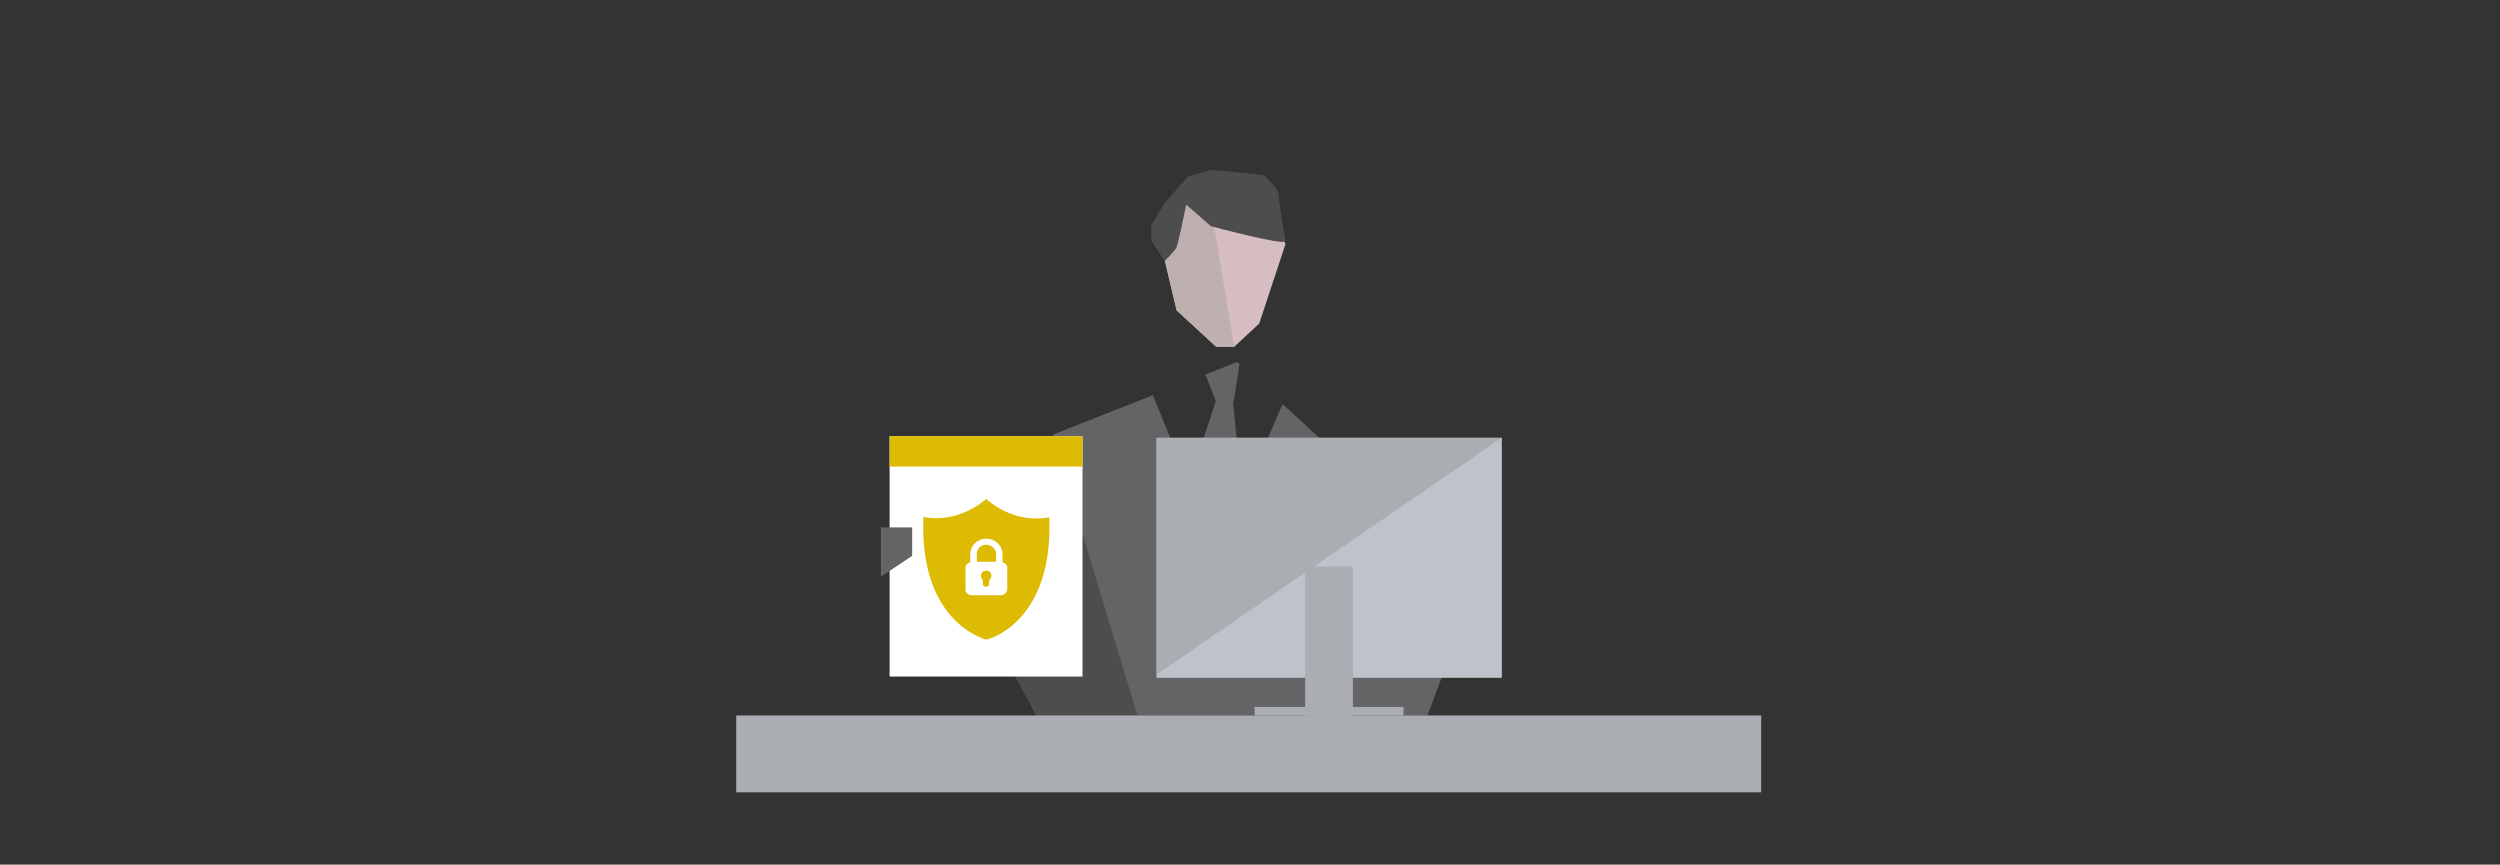
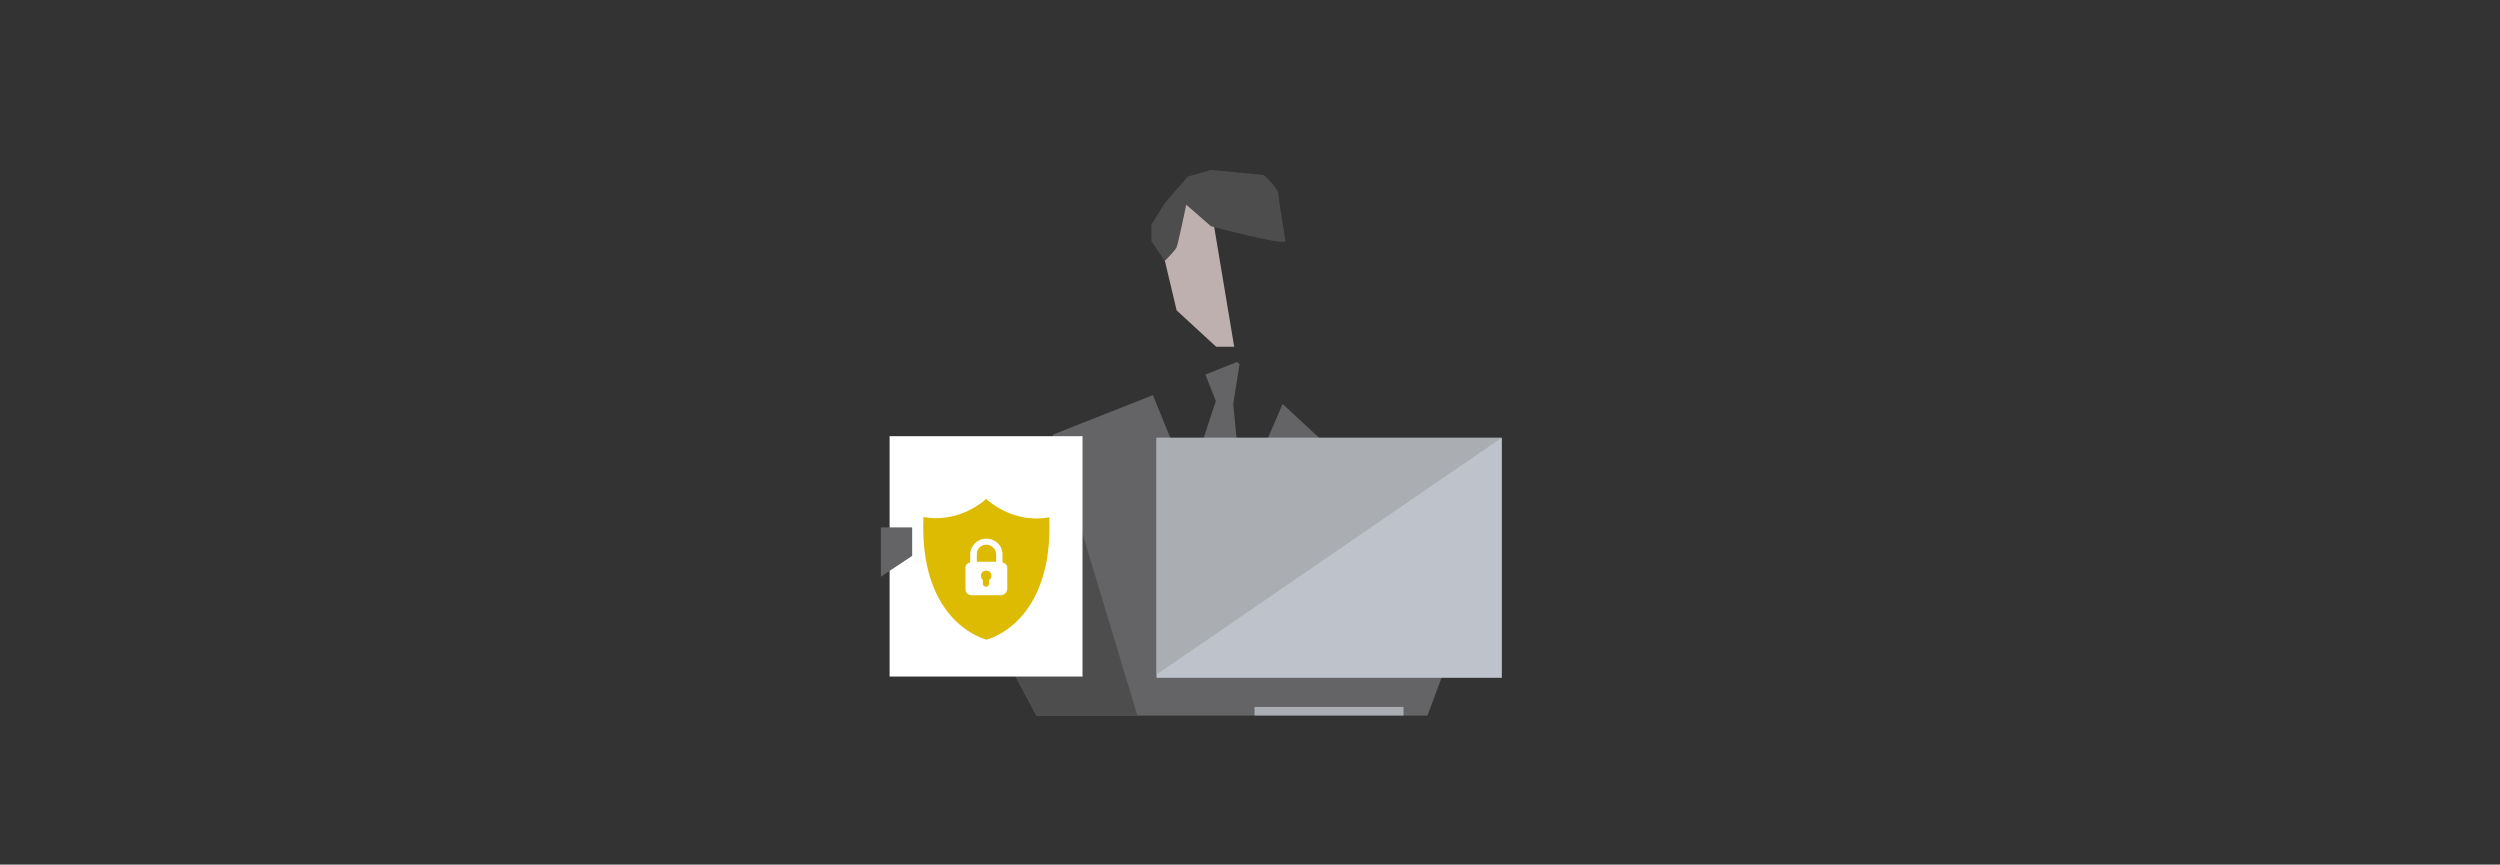
<svg xmlns="http://www.w3.org/2000/svg" width="491.57px" height="170px" version="1.1" viewBox="0 0 491.57 170" xml:space="preserve">
  <rect x="0" y="0" width="491.57" height="170" fill="#333333" stroke="none" />
  <polygon class="st0" transform="matrix(.622 0 0 .622 75.732 32.165)" points="255.5 104.6 242.7 73.2 211.3 85.6 185.7 136.8 205.9 174.5 329.5 174.5 334 162.4 332.6 147.6 321.8 111.2 283.7 76 271 105.6 268.1 76 270.1 63.4 269.3 62.7 259.3 66.7 262.6 75.1 254 101" fill="#646466" />
  <polygon class="st1" transform="matrix(.622 0 0 .622 75.732 32.165)" points="211.1 86 185.7 136.8 205.9 174.5 237.8 174.5" fill="#4d4d4e" />
-   <polyline class="st2" transform="matrix(.622 0 0 .622 75.732 32.165)" points="243.9 19.8 250.2 46.4 262.7 57.9 268.4 57.9 276.3 50.6 284.6 25.5 278.9 10.4 259.6 5.2" fill="#d6bdc2" />
  <polyline class="st3" transform="matrix(.622 0 0 .622 75.732 32.165)" points="243.9 19.8 250.2 46.4 262.7 57.9 268.4 57.9 259.6 5.2" fill="#bfb0b0" />
  <g stroke-width=".622">
    <path class="st1" d="m229.02 51.318s1.928-1.928 2.301-2.612c0.311-0.622 1.928-8.457 1.928-8.457l4.85 4.229s14.613 3.918 14.613 2.923-1.306-7.773-1.306-9.079c0-1.306-2.923-3.918-2.923-3.918l-10.385-0.995-4.539 1.306-4.539 5.223-2.612 4.229v3.234" fill="#4d4d4e" />
-     <rect class="st4" x="144.76" y="140.68" width="201.54" height="15.111" fill="#aaaeb2" />
    <rect class="st5" x="227.4" y="86.079" width="67.905" height="47.198" fill="#bec2ca" />
  </g>
  <g fill="#aaaeb2">
    <polygon class="st4" transform="matrix(.622 0 0 .622 75.732 32.165)" points="352.9 86.7 243.9 86.7 243.9 161.5" />
-     <rect class="st4" x="256.63" y="111.39" width="9.39" height="29.351" stroke-width=".622" />
    <rect class="st4" x="246.68" y="139" width="29.289" height="1.679" stroke-width=".622" />
  </g>
  <rect class="st6" x="174.92" y="85.768" width="37.932" height="47.26" fill="#fff" stroke-width=".622" />
  <polygon class="st0" transform="matrix(.622 0 0 .622 75.732 32.165)" points="166.6 115 166.6 124 156.7 130.6 156.7 115" fill="#646466" />
  <g fill="#debb03" stroke-width=".622">
-     <rect class="st7" x="174.92" y="85.768" width="37.932" height="5.97" />
    <path class="st7" d="m193.94 107.1c-1.057 0-1.865 0.808-1.865 1.803v1.555h3.793v-1.555c-0.062-0.995-0.933-1.803-1.928-1.803" />
    <path class="st7" d="m193.94 112.2c-0.622 0-1.057 0.435-1.057 1.057 0 0.311 0.187 0.622 0.373 0.808v0.746c0 0.311 0.311 0.56 0.622 0.56 0.311 0 0.622-0.249 0.622-0.56v-0.746c0.249-0.187 0.435-0.497 0.435-0.871 0.062-0.497-0.373-0.995-0.995-0.995" />
    <path class="st7" d="m197.99 115.99c0 0.56-0.622 1.057-1.306 1.057h-5.534c-0.746 0-1.306-0.497-1.306-1.057v-4.415c0-0.497 0.373-0.871 0.933-0.995v-1.617c0-1.679 1.43-3.047 3.171-3.047 1.741 0 3.171 1.368 3.171 3.047v1.617c0.56 0.124 0.933 0.56 0.933 0.995v4.415zm8.333-14.302s-6.218 1.679-12.312-3.482v-0.124l-0.062 0.062-0.062-0.062v0.062c-6.156 5.161-12.312 3.482-12.312 3.482-0.871 20.085 11.193 23.816 12.312 24.127h0.062 0.062c1.119-0.249 13.121-3.98 12.312-24.065" />
  </g>
</svg>